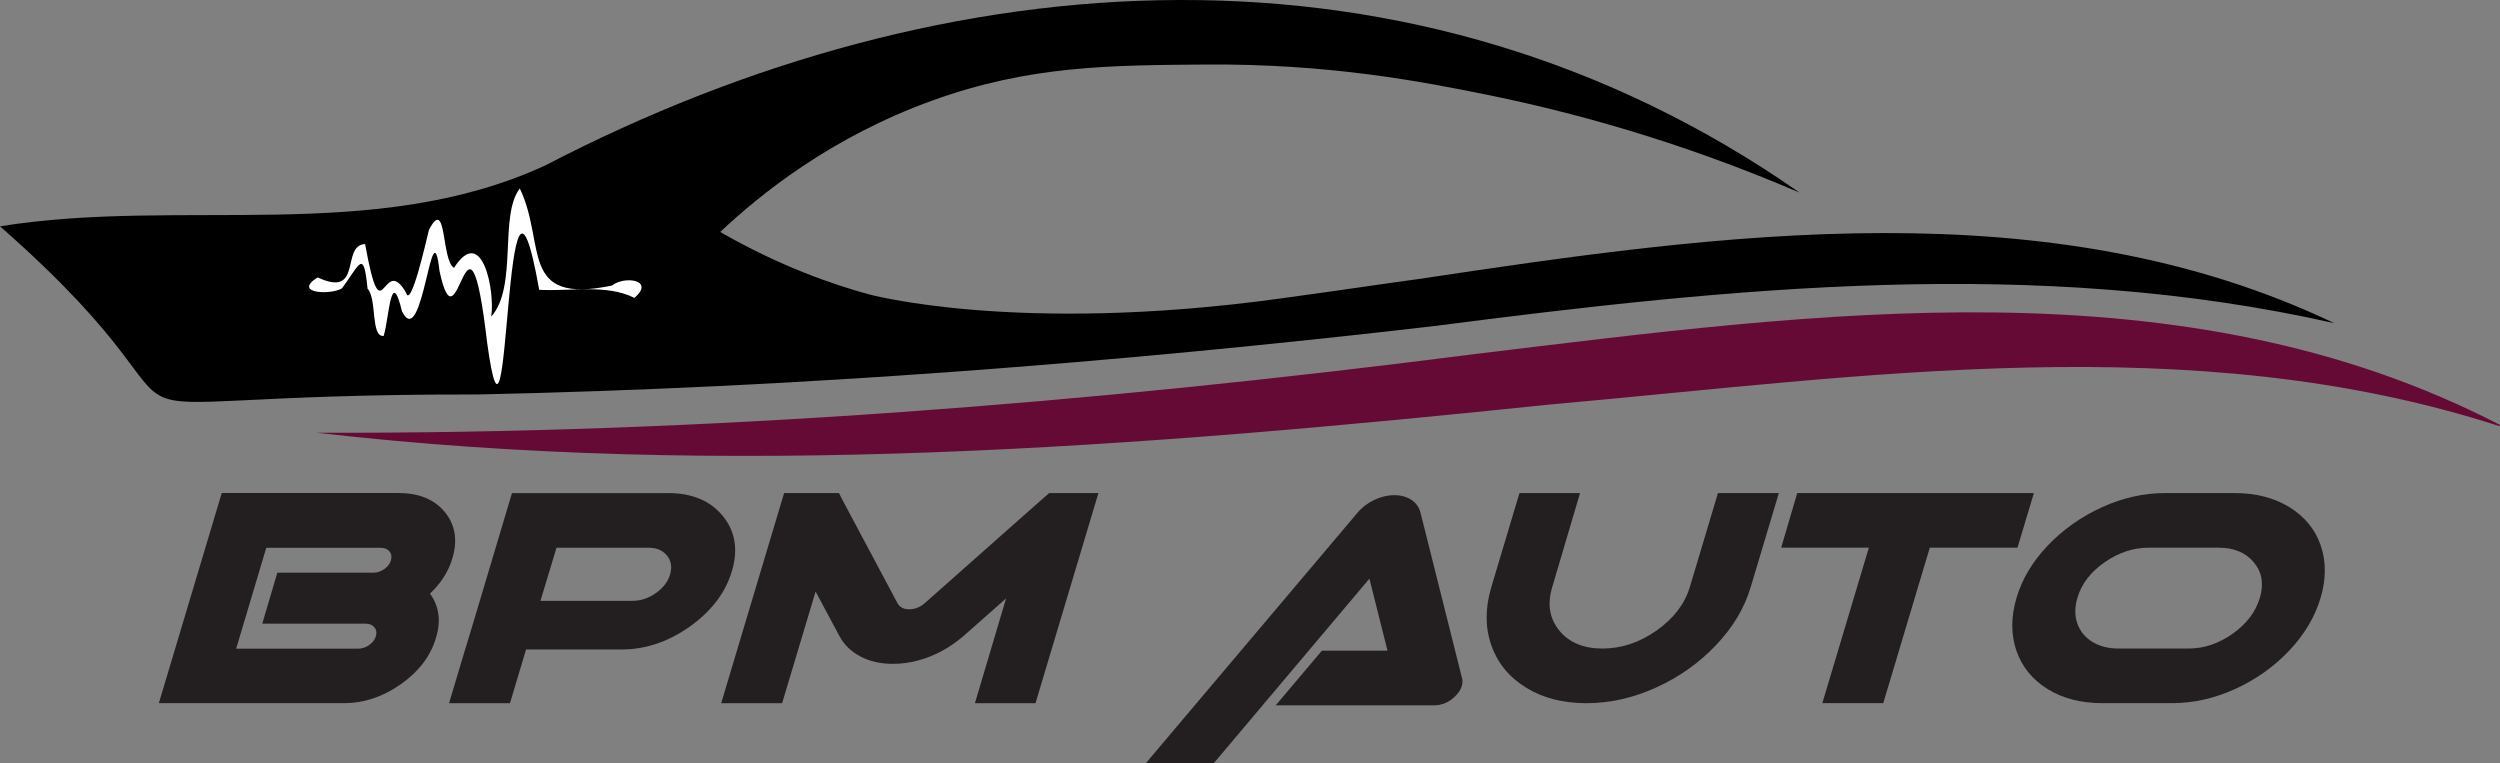
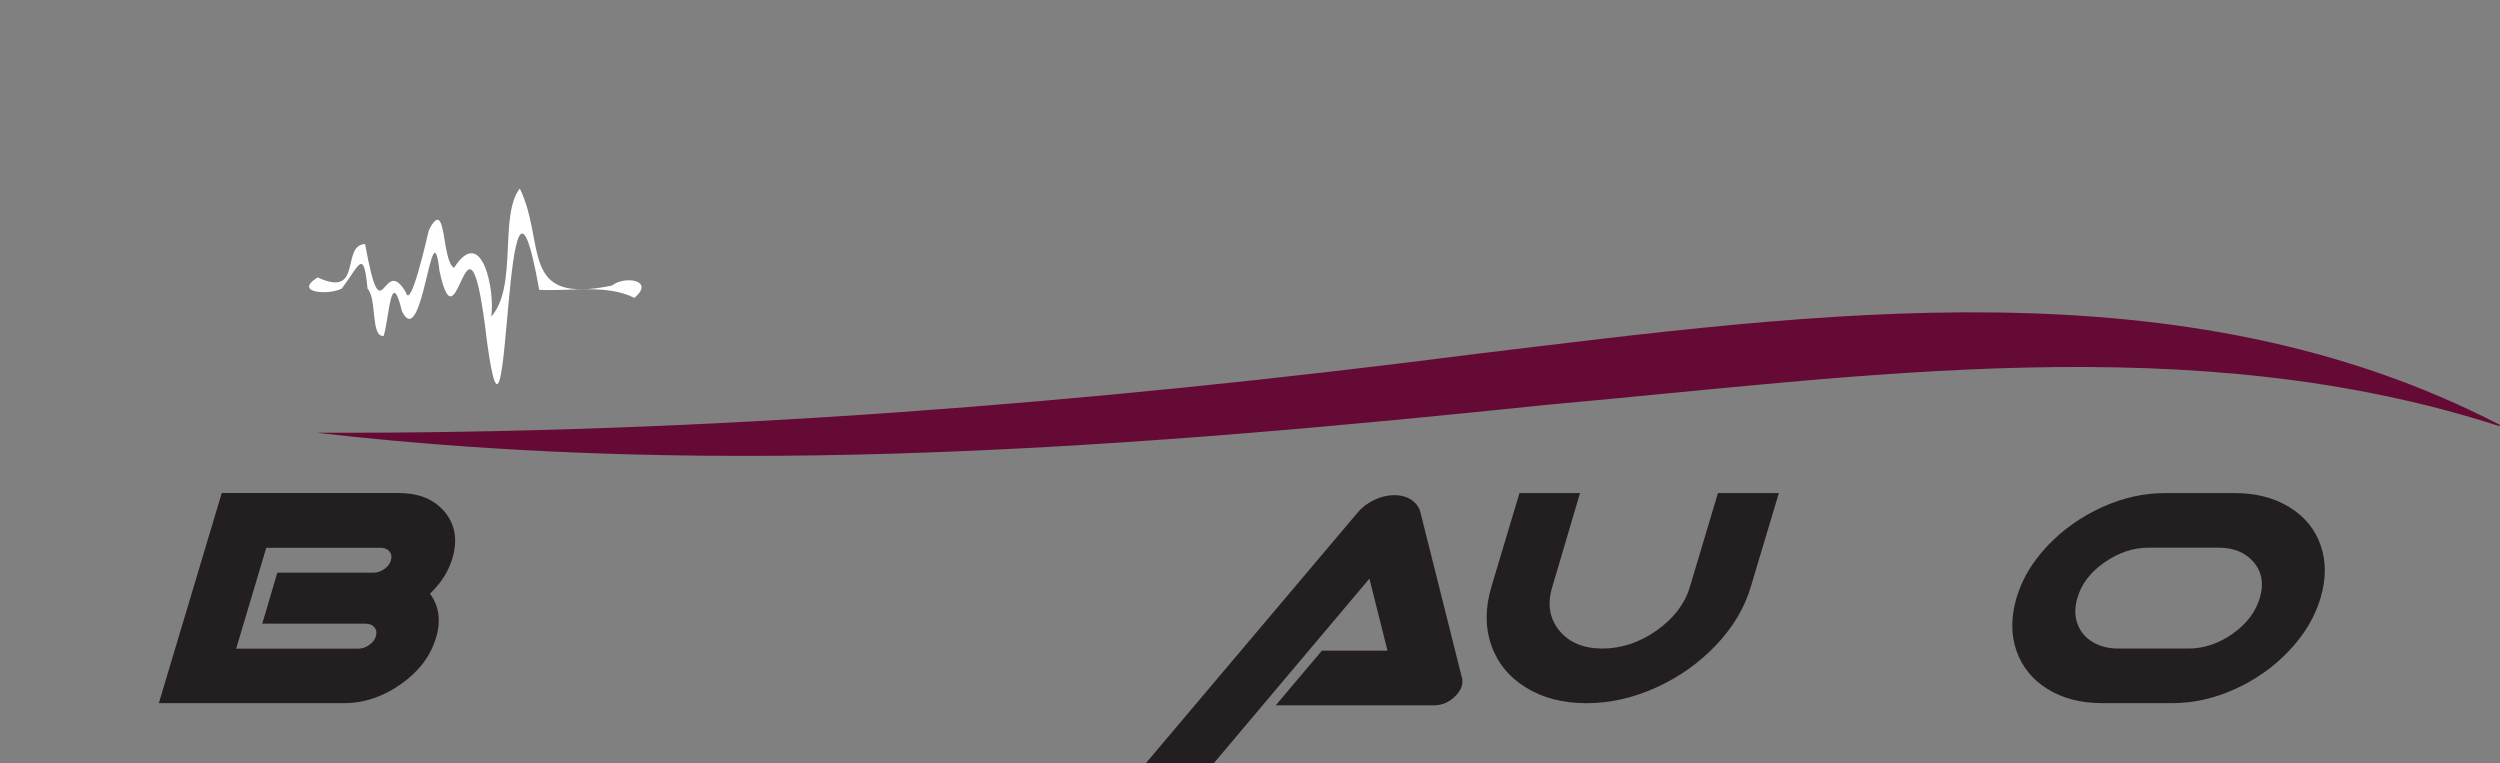
<svg xmlns="http://www.w3.org/2000/svg" id="Layer_2" data-name="Layer 2" viewBox="0 0 557.17 170.1">
  <rect x="0" y="0" width="557.17" height="170.1" fill="#808080" stroke="none" />
  <defs>
    <style>
      .cls-1 {
        fill: #fff;
      }

      .cls-2 {
        fill: #650a34;
      }

      .cls-3 {
        fill: #231f20;
      }
    </style>
  </defs>
  <g id="Layer_1-2" data-name="Layer 1">
    <g>
      <g>
-         <path d="m0,50.44c40.31-6.49,83.28,4.05,121.52-13.57,89.7-46.63,193.99-53.71,279.54,6.05-27.31-11.72-51.51-18.13-69.84-21.84-14.01-2.83-34.83-6.92-62.54-6.7-21.25.17-39.18.2-60.79,7.99-22.62,8.16-38.33,20.81-47.38,29.33,13.41,7.7,25.07,11.68,33.03,13.87,0,0,32.78,9.03,91.49,1,6.25-.85,11.78-1.64,11.78-1.64,2.8-.4,5.6-.8,8.38-1.2,1.92-.28,3.85-.56,5.79-.83,1.75-.25,3.49-.48,5.22-.72,67.24-10.12,140.53-20.47,204.04,9.85-66.27-15.01-134.22-7.94-200.88.67-70.64,8.18-141.6,13.7-212.71,15.21-104.63-.16-48,14-106.66-37.48Z" />
        <path class="cls-2" d="m557.02,94.97c-68.46-22.16-141.58-11.06-211.74-4.8-91.13,9.46-183.4,16.81-274.74,6.27,86.38.3,172.56-6.55,258.2-17.54,75.93-9.13,157.69-20.82,228.44,15.81-.05.09-.1.17-.16.26Z" />
      </g>
      <g>
        <path class="cls-3" d="m88.89,109.89c4.52,0,7.94,1.42,10.26,4.25s2.87,6.25,1.68,10.27c-.85,2.9-2.51,5.53-5,7.89,2.04,2.81,2.49,6.09,1.34,9.83-1.19,4.06-3.79,7.5-7.8,10.33-4,2.83-8.24,4.25-12.72,4.25h-41.25l14.02-46.83h39.46Zm-6.6,33.85c.77-.54,1.27-1.19,1.49-1.97.22-.78.11-1.44-.34-1.97s-1.09-.8-1.94-.8h-23.05l3.36-11.37h21.41c.84,0,1.65-.27,2.42-.8.77-.54,1.27-1.19,1.49-1.97s.11-1.44-.34-1.97c-.45-.54-1.09-.8-1.94-.8h-25.51l-6.71,22.48h27.15c.9,0,1.73-.27,2.5-.8Z" />
-         <path class="cls-3" d="m148.87,109.89c5.37,0,9.45,1.71,12.23,5.12,2.78,3.41,3.46,7.52,2.01,12.31-1.44,4.79-4.56,8.9-9.36,12.31-4.8,3.41-9.88,5.12-15.25,5.12h-21.26l-3.58,11.97h-13.58l3.58-11.97,1.49-4.88,8.95-29.97h34.76Zm-2.69,22.28c1.64-1.16,2.7-2.55,3.17-4.18.47-1.63.24-3.02-.71-4.18-.95-1.16-2.31-1.74-4.1-1.74h-20.51l-3.58,11.84h20.51c1.84,0,3.58-.58,5.22-1.74Z" />
-         <path class="cls-3" d="m233.83,109.89h10.97l-14.02,46.83h-13.5l6.94-23.35-9.47,8.36c-1.49,1.29-3.1,2.41-4.81,3.34s-3.51,1.65-5.37,2.14c-1.86.49-3.72.74-5.56.74-2.74,0-5.15-.54-7.24-1.64-2.09-1.09-3.66-2.62-4.7-4.58l-5.3-9.9-7.46,24.89h-13.58l14.02-46.83h12.23l.82,1.61,12.23,22.95c.5.89,1.37,1.34,2.61,1.34s2.39-.45,3.43-1.34l24.17-21.41,3.58-3.14Z" />
        <path class="cls-3" d="m325.8,150.9c.4,1.47-.09,2.89-1.46,4.25-1.37,1.36-2.95,2.04-4.74,2.04h-35.28l10.29-12.18h14.62l-4.03-16.05-34.69,41.14h-15.14l47.14-55.79c.99-1.2,2.24-2.16,3.73-2.88,1.49-.71,3-1.07,4.51-1.07s2.8.36,3.84,1.07c1.04.71,1.72,1.67,2.01,2.88l9.18,36.59Z" />
        <path class="cls-3" d="m382.87,109.89h13.58l-6.27,20.94c-1.39,4.68-3.98,9.01-7.76,12.98-3.78,3.97-8.23,7.11-13.35,9.43-5.12,2.32-10.29,3.48-15.52,3.48s-9.71-1.16-13.46-3.48c-3.76-2.32-6.33-5.46-7.72-9.43-1.39-3.97-1.39-8.29,0-12.98l6.27-20.94h13.5l-6.19,20.94c-1.14,3.79-.62,7.02,1.57,9.7,2.19,2.68,5.4,4.01,9.62,4.01s8.24-1.34,12.05-4.01c3.8-2.68,6.28-5.91,7.42-9.7l6.27-20.94Z" />
-         <path class="cls-3" d="m453.29,109.89l-3.66,12.17h-19.54l-10.37,34.65h-13.58l10.37-34.65h-19.54l3.58-12.17h52.74Z" />
        <path class="cls-3" d="m498.04,109.89c4.72,0,8.79,1.05,12.2,3.14,3.41,2.1,5.73,4.94,6.97,8.53,1.24,3.59,1.23,7.5-.04,11.74-1.27,4.24-3.61,8.15-7.01,11.74-3.41,3.59-7.42,6.43-12.05,8.53-4.62,2.1-9.3,3.14-14.02,3.14h-15.59c-4.73,0-8.78-1.05-12.16-3.14-3.38-2.1-5.7-4.94-6.94-8.53-1.24-3.59-1.24-7.5,0-11.74,1.24-4.24,3.58-8.15,7.01-11.74,3.43-3.59,7.46-6.43,12.08-8.53,4.62-2.1,9.3-3.14,14.02-3.14h15.52Zm-.49,31.37c3.11-2.18,5.13-4.84,6.08-7.96.94-3.12.51-5.77-1.31-7.96-1.82-2.18-4.44-3.28-7.87-3.28h-15.59c-3.43,0-6.71,1.09-9.85,3.28-3.13,2.19-5.15,4.84-6.04,7.96-.6,2.05-.6,3.94,0,5.65s1.7,3.08,3.32,4.08c1.62,1,3.57,1.51,5.86,1.51h15.59c3.43,0,6.7-1.09,9.81-3.28Z" />
      </g>
      <path class="cls-1" d="m120.16,64.59c7.07.38,15.06-1.32,21.23,1.8,4.68-3.99-2.2-5-5-2.75-20.9,4.37-14.57-9.18-20.54-21.64-4.68,6.06-.41,21.92-6.38,28.57.9-5.62-2-20.71-8.28-10.88-2.86-1.59-1.58-16.25-5.6-8.42-.71,2.9-4.05,17.65-5.09,13.97-5.29-9.25-5.26,10.51-9.13-10.85-5.5.26-.4,12.18-10.58,7.43-5.64,3.56,2.83,3.99,5.42,2.45,4.02-5.4,4.8-8.95,5.71.07,2.14,2.29.64,10.84,3.59,10.53,1.25-4.16,1.6-15.72,4.09-5.46,4.66,9.26,6.64-24.25,8.35-9.03,4.2,19.71,6.24-21.34,10.62,16.01,5.25,38.09,3.56-57.19,11.6-11.8Z" />
    </g>
  </g>
</svg>